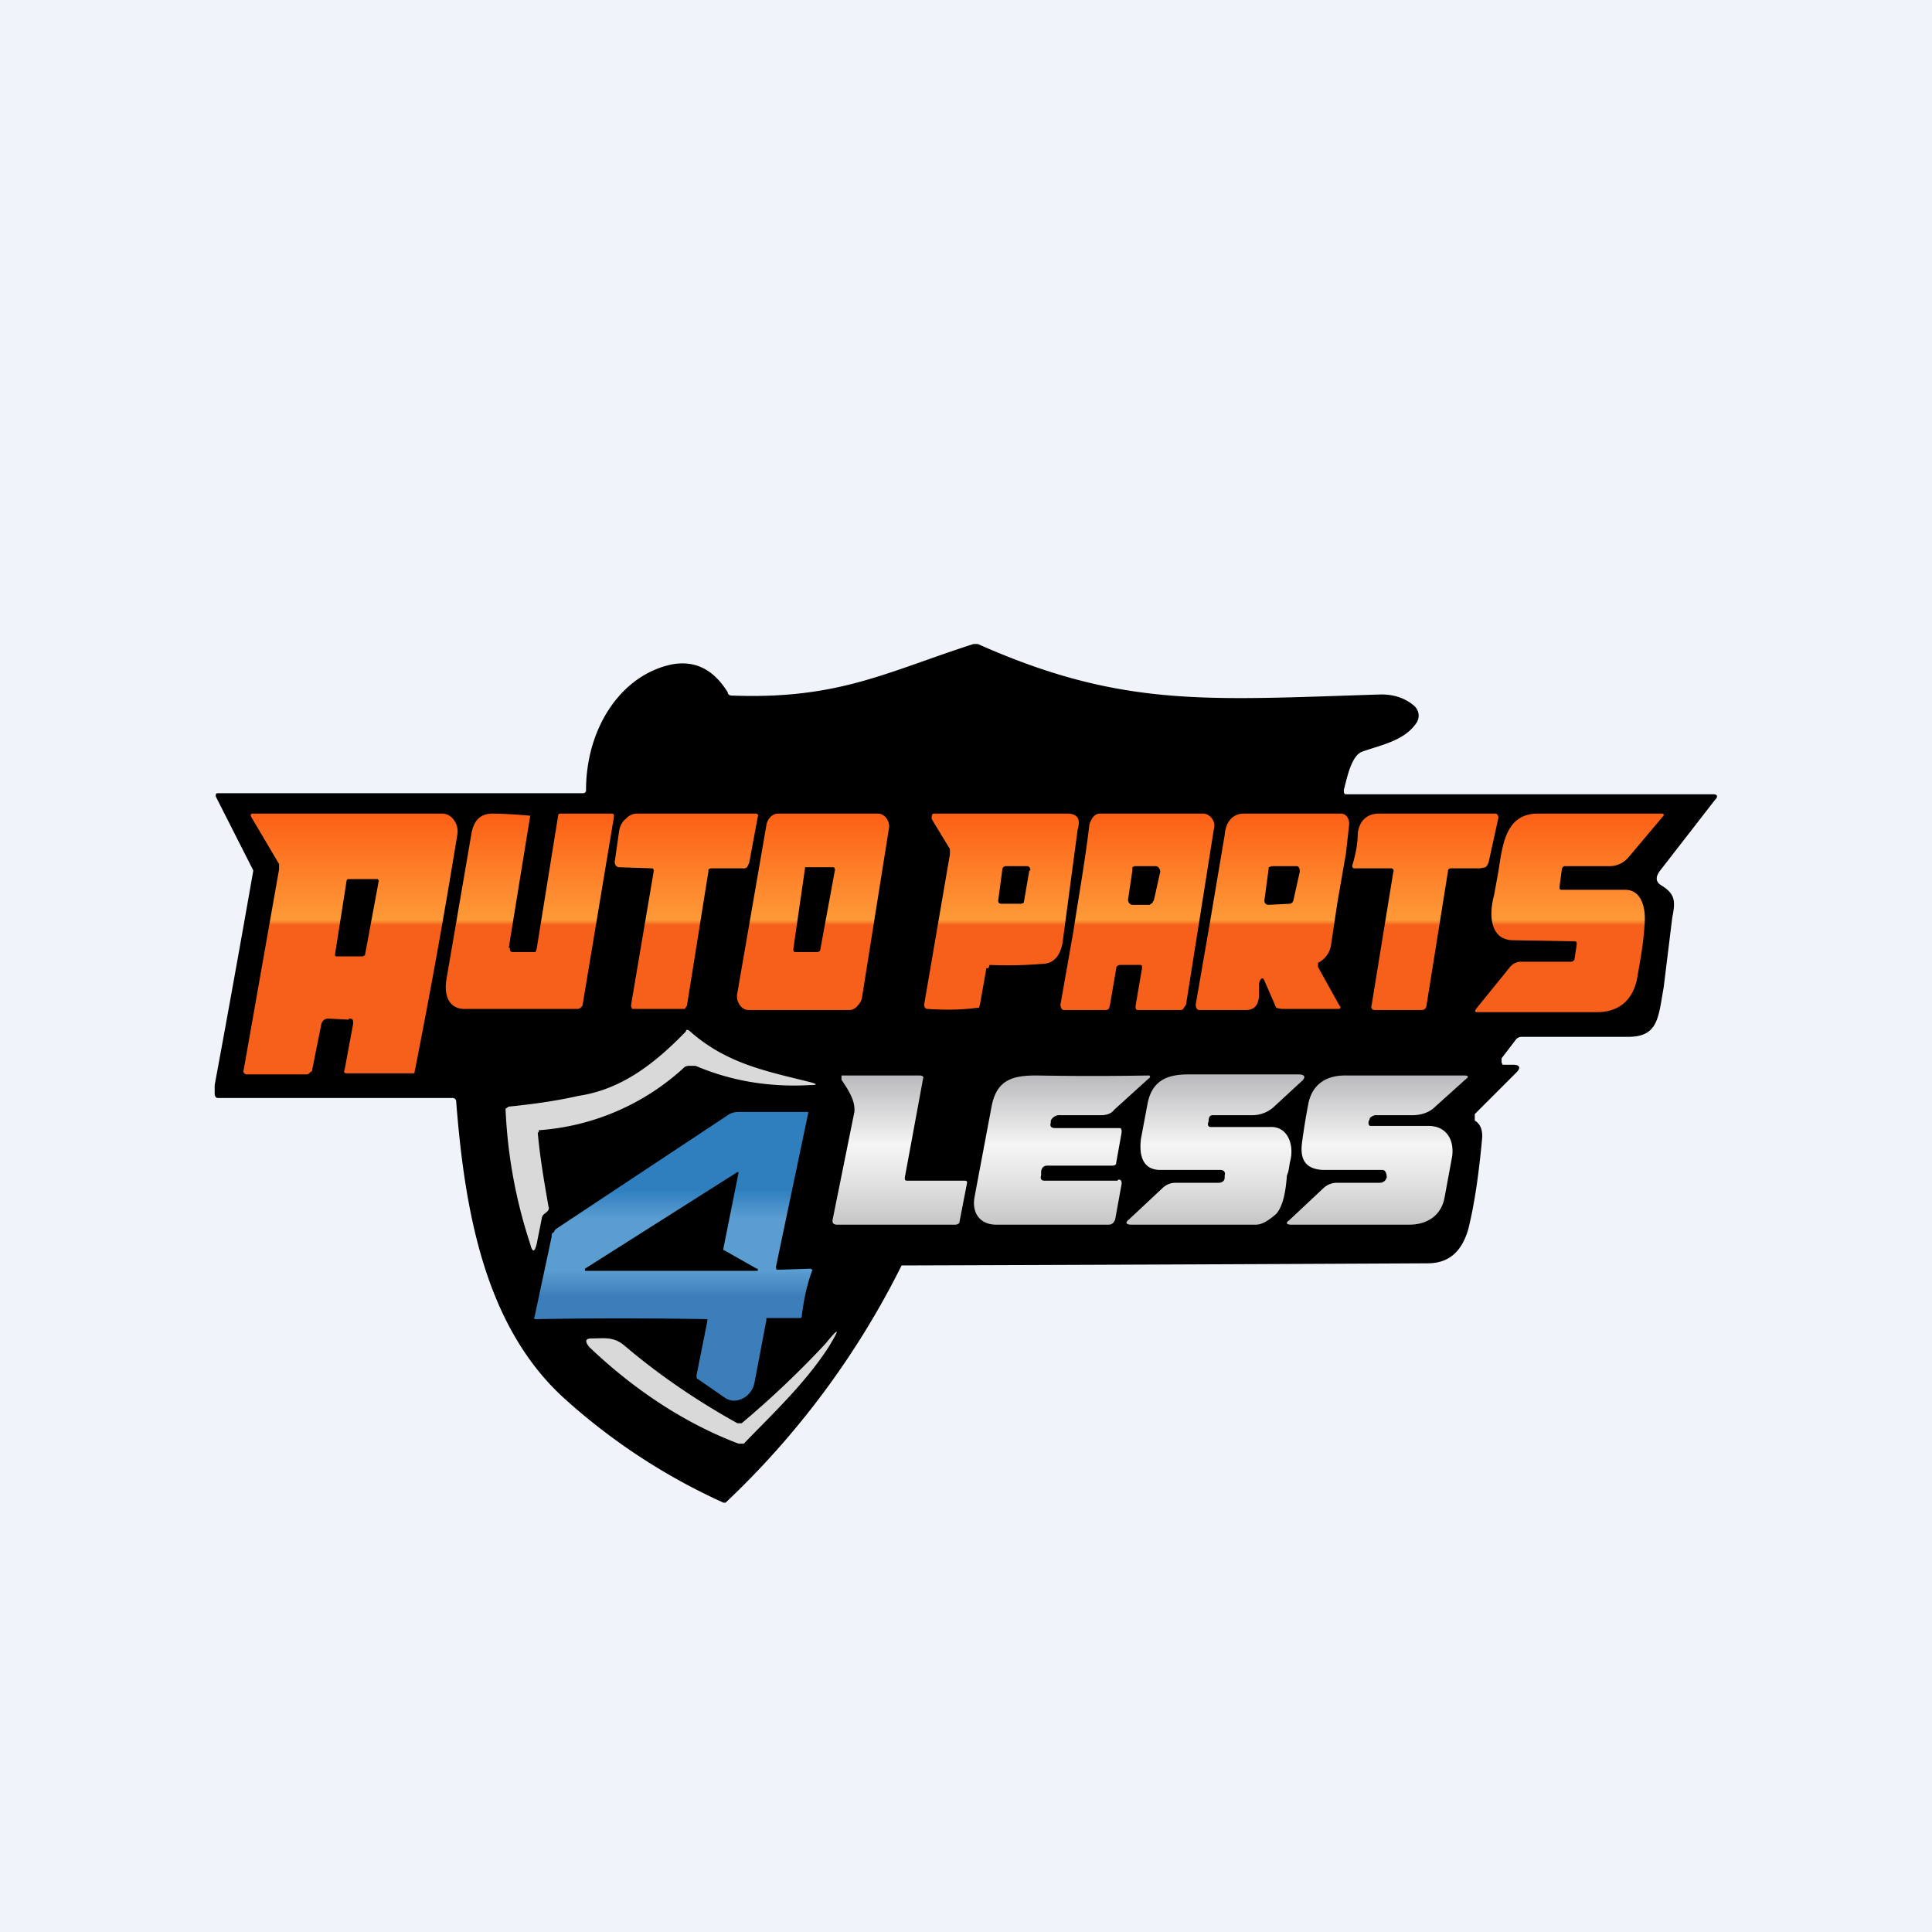
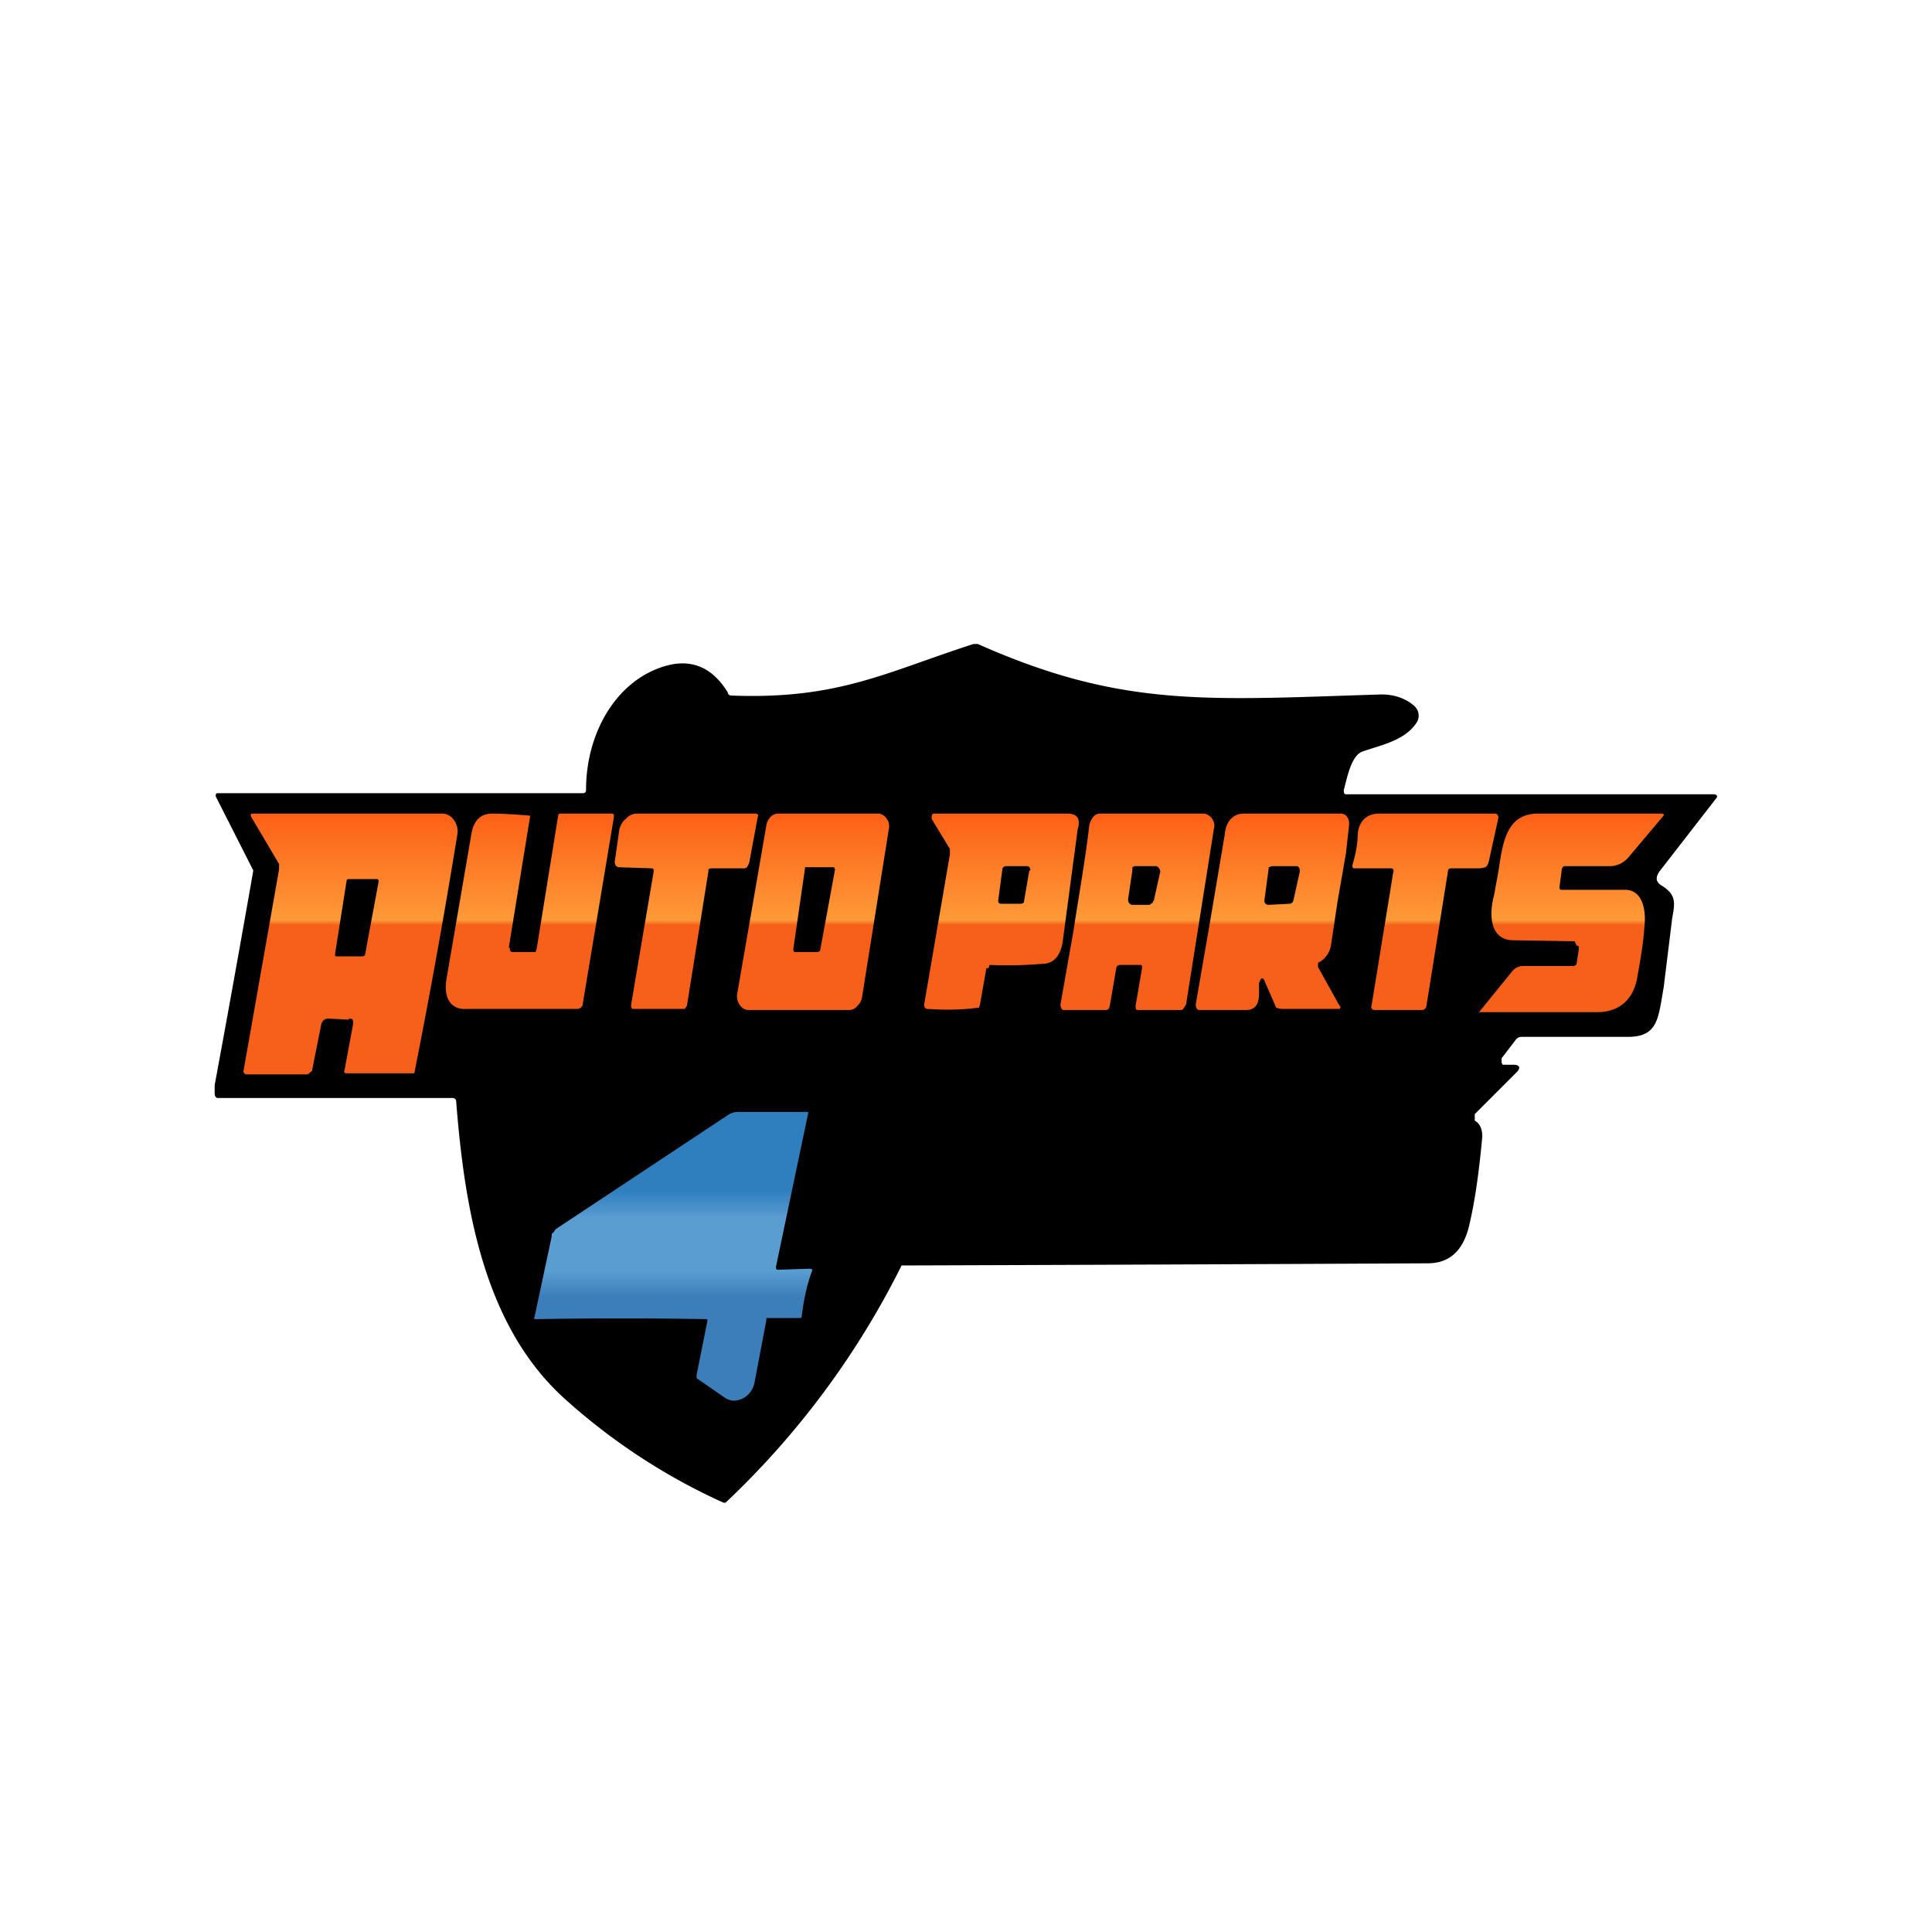
<svg xmlns="http://www.w3.org/2000/svg" width="18" height="18" viewBox="0 0 18 18">
-   <path fill="#F0F3FA" d="M0 0h18v18H0z" />
  <path d="M5.46 7.36c0-.57.32-1.07.8-1.17.22-.04.39.05.52.26 0 .02.02.03.03.03 1 .04 1.45-.22 2.26-.48h.04c1.35.6 2.14.52 3.76.47.11 0 .22.03.31.11.04.04.05.1.02.15-.11.17-.33.21-.5.27-.11.03-.15.25-.18.36 0 .02 0 .04.02.04h3.42c.04 0 .05.02.02.05l-.52.67c-.04.06-.03.1.02.13.13.08.13.15.1.3l-.08.65c-.05.28-.05.46-.33.46h-1a.07.07 0 0 0-.05.03l-.13.17v.04l.01.02h.1c.06 0 .07.03.03.07l-.39.39v.06c.05.03.07.08.07.15-.03.33-.07.62-.13.86-.06.21-.18.32-.38.32a2489.4 2489.4 0 0 1-4.9.02A7.84 7.84 0 0 1 6.76 14h-.02a5.73 5.73 0 0 1-1.47-.96c-.75-.67-.94-1.75-1.02-2.78 0-.02-.02-.03-.03-.03H2.03c-.02 0-.03-.02-.03-.04v-.08a207.71 207.71 0 0 0 .36-2l-.35-.69c0-.02 0-.03.02-.03h3.4c.02 0 .03-.01.03-.03Z" />
-   <path d="M5.01 10.55c.02.23.06.46.1.69.02.05-.05.06-.06.1l-.05.25c-.02.08-.04.08-.06 0a4.62 4.62 0 0 1-.23-1.26l.03-.02c.2-.02.43-.05.65-.1.4-.06.71-.3 1-.6 0-.02.02-.02.04 0 .34.3.71.37 1.11.47.08.02.08.03 0 .03-.38.02-.73-.04-1.06-.18h-.05a.09.09 0 0 0-.05.01 2.23 2.23 0 0 1-1.36.59v.02Z" fill="#D9D9DA" />
-   <path d="M10.81 10.9h.56c.03 0 .05.02.04.05v.02c0 .03-.02.05-.06.05h-.4a.17.17 0 0 0-.12.05l-.31.29c-.04.03-.03.05.02.05h1.16c.06 0 .12-.04.19-.1.07-.08.09-.23.1-.36.02-.04.02-.09.03-.13.04-.15-.02-.33-.19-.32h-.55c-.03 0-.03-.03-.02-.05 0-.04.01-.06.04-.06h.36a.3.3 0 0 0 .2-.07l.26-.24c.05-.04.04-.07-.02-.07h-1.03c-.2 0-.34.06-.38.28l-.06.32c-.02.16.02.29.18.29Zm-.4.1h-.68c-.03 0-.04-.02-.03-.05v-.04c.01-.04.03-.05.06-.05h.6c.03 0 .04-.01.04-.03l.05-.28c0-.02 0-.04-.02-.04h-.6c-.04 0-.05-.02-.04-.05v-.02a.09.09 0 0 1 .09-.05h.38c.04 0 .09-.01.12-.05l.32-.29c.02-.01.02-.03 0-.03a29.83 29.83 0 0 1-1.04 0c-.21 0-.37.03-.42.28l-.16.85c-.03.16.06.26.2.26h1.05c.03 0 .05-.02.06-.05l.06-.33c0-.02 0-.04-.03-.04Zm-1.96 0h.53c.02 0 .03 0 .03.02l-.07.36c0 .02-.02.03-.04.03H7.8c-.04 0-.05-.02-.04-.06l.2-.99c.01-.11-.06-.21-.12-.3v-.04h.73c.02 0 .04.01.03.03l-.17.92c0 .02 0 .03.02.03Zm4.3-.55.01-.02c0-.02.02-.03.05-.04h.35c.07 0 .14-.02.19-.06l.3-.27c.04-.03.03-.04-.01-.04h-1.11c-.16 0-.3.07-.34.26a6.5 6.5 0 0 0-.06.37c-.02.16.04.24.19.25h.56c.03 0 .04.04.04.07-.01.03-.03.05-.07.05h-.4a.18.18 0 0 0-.12.05l-.32.3c-.03.02-.03.04.02.04h1.1c.16 0 .3-.08.33-.26l.07-.38c.02-.17-.07-.28-.22-.28h-.54c-.02 0-.02-.02-.02-.04Z" fill="url(#aqqpynqur)" />
  <path d="M6.58 12.29a45.39 45.39 0 0 0-1.58 0c-.02 0-.03 0-.02-.02l.16-.75c0-.02 0-.03.02-.04a.1.1 0 0 1 .02-.03l1.6-1.06a.17.17 0 0 1 .1-.03h.65v.01l-.3 1.43c0 .02 0 .03.02.03l.3-.01.02.01c-.05.13-.08.27-.1.43 0 .01 0 .02-.02.02h-.31v.02l-.11.58c-.02.1-.1.17-.2.17a.17.17 0 0 1-.08-.03l-.26-.18v-.03l.1-.5v-.02Z" fill="url(#bqqpynqur)" />
-   <path d="M6.91 13.26a8.87 8.87 0 0 0 .78-.74c.13-.16.14-.15.03.03-.22.34-.52.62-.79.9h-.05c-.5-.19-.97-.5-1.39-.9-.04-.05-.04-.08.02-.08.11 0 .2-.02.3.06.34.29.7.53 1.06.73h.04Z" fill="#D9D9DA" />
-   <path fill-rule="evenodd" d="m3.25 9.5-.19-.01c-.01 0-.03 0-.05.02a.1.1 0 0 0-.02.05l-.08.4c0 .01 0 .02-.02.03a.05.05 0 0 1-.03.02H2.3c-.02 0-.04-.02-.03-.04L2.6 8.1v-.05l-.26-.44c-.01-.02 0-.03.01-.03h1.77c.09 0 .16.1.14.2A63.79 63.79 0 0 1 3.86 10h-.63c-.02 0-.03-.01-.02-.03l.08-.43c0-.04 0-.05-.04-.05Zm.28-1.3-.13.7-.02.01h-.25l-.01-.01.11-.7.01-.01h.28l.01.02Zm1.22.63c0 .02 0 .04.03.04h.21L5 8.84l.2-1.24s0-.02.02-.02h.48c.01 0 .02 0 .02.03l-.29 1.74c0 .03-.03.05-.05.05H4.35c-.15.01-.22-.1-.19-.28l.23-1.34c.02-.13.08-.2.2-.2a4.43 4.43 0 0 1 .35.02l-.2 1.23Zm1.32-.74-.3-.01c-.03 0-.05-.03-.04-.07l.04-.28c.01-.04.03-.08.06-.1a.14.14 0 0 1 .1-.05h1.11c.02 0 .03.02.02.03l-.08.43-.02.04a.05.05 0 0 1-.04.01h-.3l-.02.01v.02l-.2 1.25-.02.03h-.49l-.01-.02v-.02l.21-1.24c0-.02 0-.03-.02-.03Zm7.22 1.28.2-1.25c0-.02.01-.03.03-.03h.27l.05-.01a.1.1 0 0 0 .03-.05l.09-.41c0-.02-.01-.04-.03-.04h-1.08c-.1 0-.18.05-.2.18 0 .1-.02.2-.05.3 0 .02 0 .03.02.03h.34c.02 0 .03.02.02.04l-.2 1.23c-.01.03 0 .05.03.05h.44c.02 0 .04-.02.04-.04Zm1.38-.6-.57-.01c-.22 0-.23-.24-.18-.42l.04-.22c.04-.26.07-.54.37-.54h1.15c.02 0 .03.01.01.03l-.32.38a.23.23 0 0 1-.17.08h-.42c-.02 0-.03.02-.03.04l-.02.15c0 .02 0 .03.02.03h.59c.16 0 .2.18.18.35-.01.16-.04.32-.07.49-.05.22-.2.3-.37.3h-1.1c-.04 0-.05 0-.02-.04l.3-.37a.14.14 0 0 1 .1-.06h.48c.01 0 .03-.01.03-.03l.02-.13c0-.02 0-.03-.02-.03Zm-6.64.53.25-1.57c.02-.08-.04-.15-.1-.15h-.93a.1.1 0 0 0-.07.03.14.14 0 0 0-.04.08l-.27 1.56c-.02.08.04.16.1.16h.95a.1.1 0 0 0 .07-.04.14.14 0 0 0 .04-.07ZM7.5 8.09l-.11.76.01.02h.22l.02-.01.14-.76-.01-.02H7.5Zm1.69.93-.06.34-.01.03H9.1c-.15.02-.3.02-.46.01-.02 0-.03-.02-.03-.04l.24-1.4v-.05l-.17-.28c0-.02 0-.05.02-.05h1.24c.1 0 .13.05.1.15L9.9 8.78c-.02.12-.08.2-.19.2a3.8 3.8 0 0 1-.49.01l-.01.03Zm.4-.91-.05.29c0 .01-.01.02-.03.02h-.18c-.01 0-.03 0-.03-.03l.04-.3s.01-.02.03-.02h.2c.02 0 .03.02.03.04Zm1.03.88c.02 0 .02.01.02.03l-.06.35c0 .02 0 .04.02.04H11c.01 0 .02 0 .03-.02l.02-.03.26-1.64c.02-.07-.04-.14-.1-.14h-.96c-.05 0-.08.04-.1.1-.04.34-.1.67-.15 1l-.12.68c0 .02.01.05.03.05h.4l.02-.01.01-.03.06-.35c0-.02.02-.03.04-.03h.2Zm.13-.6.06-.27c0-.02-.02-.05-.04-.05h-.2l-.02.01v.03l-.04.27c0 .03.02.05.04.05h.16l.03-.02V8.4Zm.98.77v.1c0 .1-.04.15-.12.15h-.44c-.02 0-.03-.03-.03-.05l.13-.75.14-.83c.01-.13.08-.2.18-.2h.9c.05 0 .08.04.08.1l-.03.27-.08.46-.06.4a.22.22 0 0 1-.12.16v.04l.2.36c.02.01 0 .03 0 .03h-.54l-.05-.01a11.43 11.43 0 0 0-.1-.23c-.02-.06-.04-.06-.06 0Zm.38-1.04-.06.27-.01.02-.02.01-.2.01c-.03 0-.04-.02-.04-.04l.04-.3v-.01l.03-.01h.23c.02 0 .03.02.03.05Z" fill="url(#cqqpynqur)" />
-   <path d="m5.45 11.82 1.42-.9h.01v.01l-.14.7v.02h.01l.3.17h.01v.02H5.45v-.02Z" />
+   <path fill-rule="evenodd" d="m3.25 9.5-.19-.01c-.01 0-.03 0-.05.02a.1.1 0 0 0-.02.05l-.08.4c0 .01 0 .02-.02.03a.05.05 0 0 1-.03.02H2.3c-.02 0-.04-.02-.03-.04L2.6 8.1v-.05l-.26-.44c-.01-.02 0-.03.01-.03h1.77c.09 0 .16.1.14.2A63.79 63.79 0 0 1 3.86 10h-.63c-.02 0-.03-.01-.02-.03l.08-.43c0-.04 0-.05-.04-.05Zm.28-1.3-.13.7-.02.01h-.25l-.01-.01.11-.7.01-.01h.28l.01.02Zm1.22.63c0 .02 0 .04.03.04h.21L5 8.84l.2-1.24s0-.02.02-.02h.48c.01 0 .02 0 .02.03l-.29 1.74c0 .03-.03.05-.05.05H4.35c-.15.01-.22-.1-.19-.28l.23-1.34c.02-.13.08-.2.2-.2a4.43 4.43 0 0 1 .35.02l-.2 1.23Zm1.32-.74-.3-.01c-.03 0-.05-.03-.04-.07l.04-.28c.01-.04.03-.08.06-.1a.14.14 0 0 1 .1-.05h1.11c.02 0 .03.02.02.03l-.08.43-.02.04a.05.05 0 0 1-.04.01h-.3l-.02.01v.02l-.2 1.25-.02.03h-.49l-.01-.02v-.02l.21-1.24c0-.02 0-.03-.02-.03Zm7.22 1.28.2-1.25c0-.02.01-.03.03-.03h.27l.05-.01a.1.1 0 0 0 .03-.05l.09-.41c0-.02-.01-.04-.03-.04h-1.08c-.1 0-.18.05-.2.18 0 .1-.02.2-.05.3 0 .02 0 .03.02.03h.34c.02 0 .03.02.02.04l-.2 1.23c-.01.03 0 .05.03.05h.44c.02 0 .04-.02.04-.04Zm1.38-.6-.57-.01c-.22 0-.23-.24-.18-.42l.04-.22c.04-.26.07-.54.37-.54h1.15c.02 0 .03.01.01.03l-.32.38a.23.23 0 0 1-.17.08h-.42c-.02 0-.03.02-.03.04l-.02.15c0 .02 0 .03.02.03h.59c.16 0 .2.18.18.35-.01.16-.04.32-.07.49-.05.22-.2.3-.37.3h-1.1l.3-.37a.14.14 0 0 1 .1-.06h.48c.01 0 .03-.01.03-.03l.02-.13c0-.02 0-.03-.02-.03Zm-6.64.53.25-1.57c.02-.08-.04-.15-.1-.15h-.93a.1.1 0 0 0-.07.03.14.14 0 0 0-.04.08l-.27 1.56c-.02.08.04.16.1.16h.95a.1.1 0 0 0 .07-.04.14.14 0 0 0 .04-.07ZM7.5 8.09l-.11.76.01.02h.22l.02-.01.14-.76-.01-.02H7.5Zm1.69.93-.06.34-.01.03H9.1c-.15.02-.3.02-.46.01-.02 0-.03-.02-.03-.04l.24-1.4v-.05l-.17-.28c0-.02 0-.05.02-.05h1.24c.1 0 .13.05.1.15L9.9 8.78c-.02.12-.08.2-.19.2a3.8 3.8 0 0 1-.49.01l-.01.03Zm.4-.91-.05.29c0 .01-.01.02-.03.02h-.18c-.01 0-.03 0-.03-.03l.04-.3s.01-.02.03-.02h.2c.02 0 .03.02.03.04Zm1.03.88c.02 0 .02.01.02.03l-.06.35c0 .02 0 .04.02.04H11c.01 0 .02 0 .03-.02l.02-.03.26-1.64c.02-.07-.04-.14-.1-.14h-.96c-.05 0-.08.04-.1.1-.04.34-.1.67-.15 1l-.12.68c0 .02.01.05.03.05h.4l.02-.01.01-.03.06-.35c0-.02.02-.03.04-.03h.2Zm.13-.6.06-.27c0-.02-.02-.05-.04-.05h-.2l-.02.01v.03l-.04.27c0 .03.02.05.04.05h.16l.03-.02V8.4Zm.98.77v.1c0 .1-.04.15-.12.15h-.44c-.02 0-.03-.03-.03-.05l.13-.75.14-.83c.01-.13.08-.2.18-.2h.9c.05 0 .08.04.08.1l-.03.27-.08.46-.06.4a.22.22 0 0 1-.12.16v.04l.2.36c.02.01 0 .03 0 .03h-.54l-.05-.01a11.43 11.43 0 0 0-.1-.23c-.02-.06-.04-.06-.06 0Zm.38-1.04-.06.27-.01.02-.02.01-.2.01c-.03 0-.04-.02-.04-.04l.04-.3v-.01l.03-.01h.23c.02 0 .03.02.03.05Z" fill="url(#cqqpynqur)" />
  <defs>
    <linearGradient id="aqqpynqur" x1="10.71" y1="10.01" x2="10.71" y2="11.41" gradientUnits="userSpaceOnUse">
      <stop stop-color="#B9B9BD" />
      <stop offset=".47" stop-color="#F5F5F5" />
      <stop offset=".66" stop-color="#E7E7E7" />
      <stop offset="1" stop-color="#C6C6C6" />
    </linearGradient>
    <linearGradient id="bqqpynqur" x1="6.27" y1="10.36" x2="6.27" y2="13.05" gradientUnits="userSpaceOnUse">
      <stop offset=".27" stop-color="#2F7FBF" />
      <stop offset=".37" stop-color="#5A9DD1" />
      <stop offset=".55" stop-color="#5A9DD1" />
      <stop offset=".64" stop-color="#3C7EB9" />
    </linearGradient>
    <linearGradient id="cqqpynqur" x1="8.89" y1="7.57" x2="8.89" y2="10.01" gradientUnits="userSpaceOnUse">
      <stop stop-color="#FD5F16" />
      <stop offset=".41" stop-color="#FE9A38" />
      <stop offset=".43" stop-color="#F6601A" />
    </linearGradient>
  </defs>
</svg>